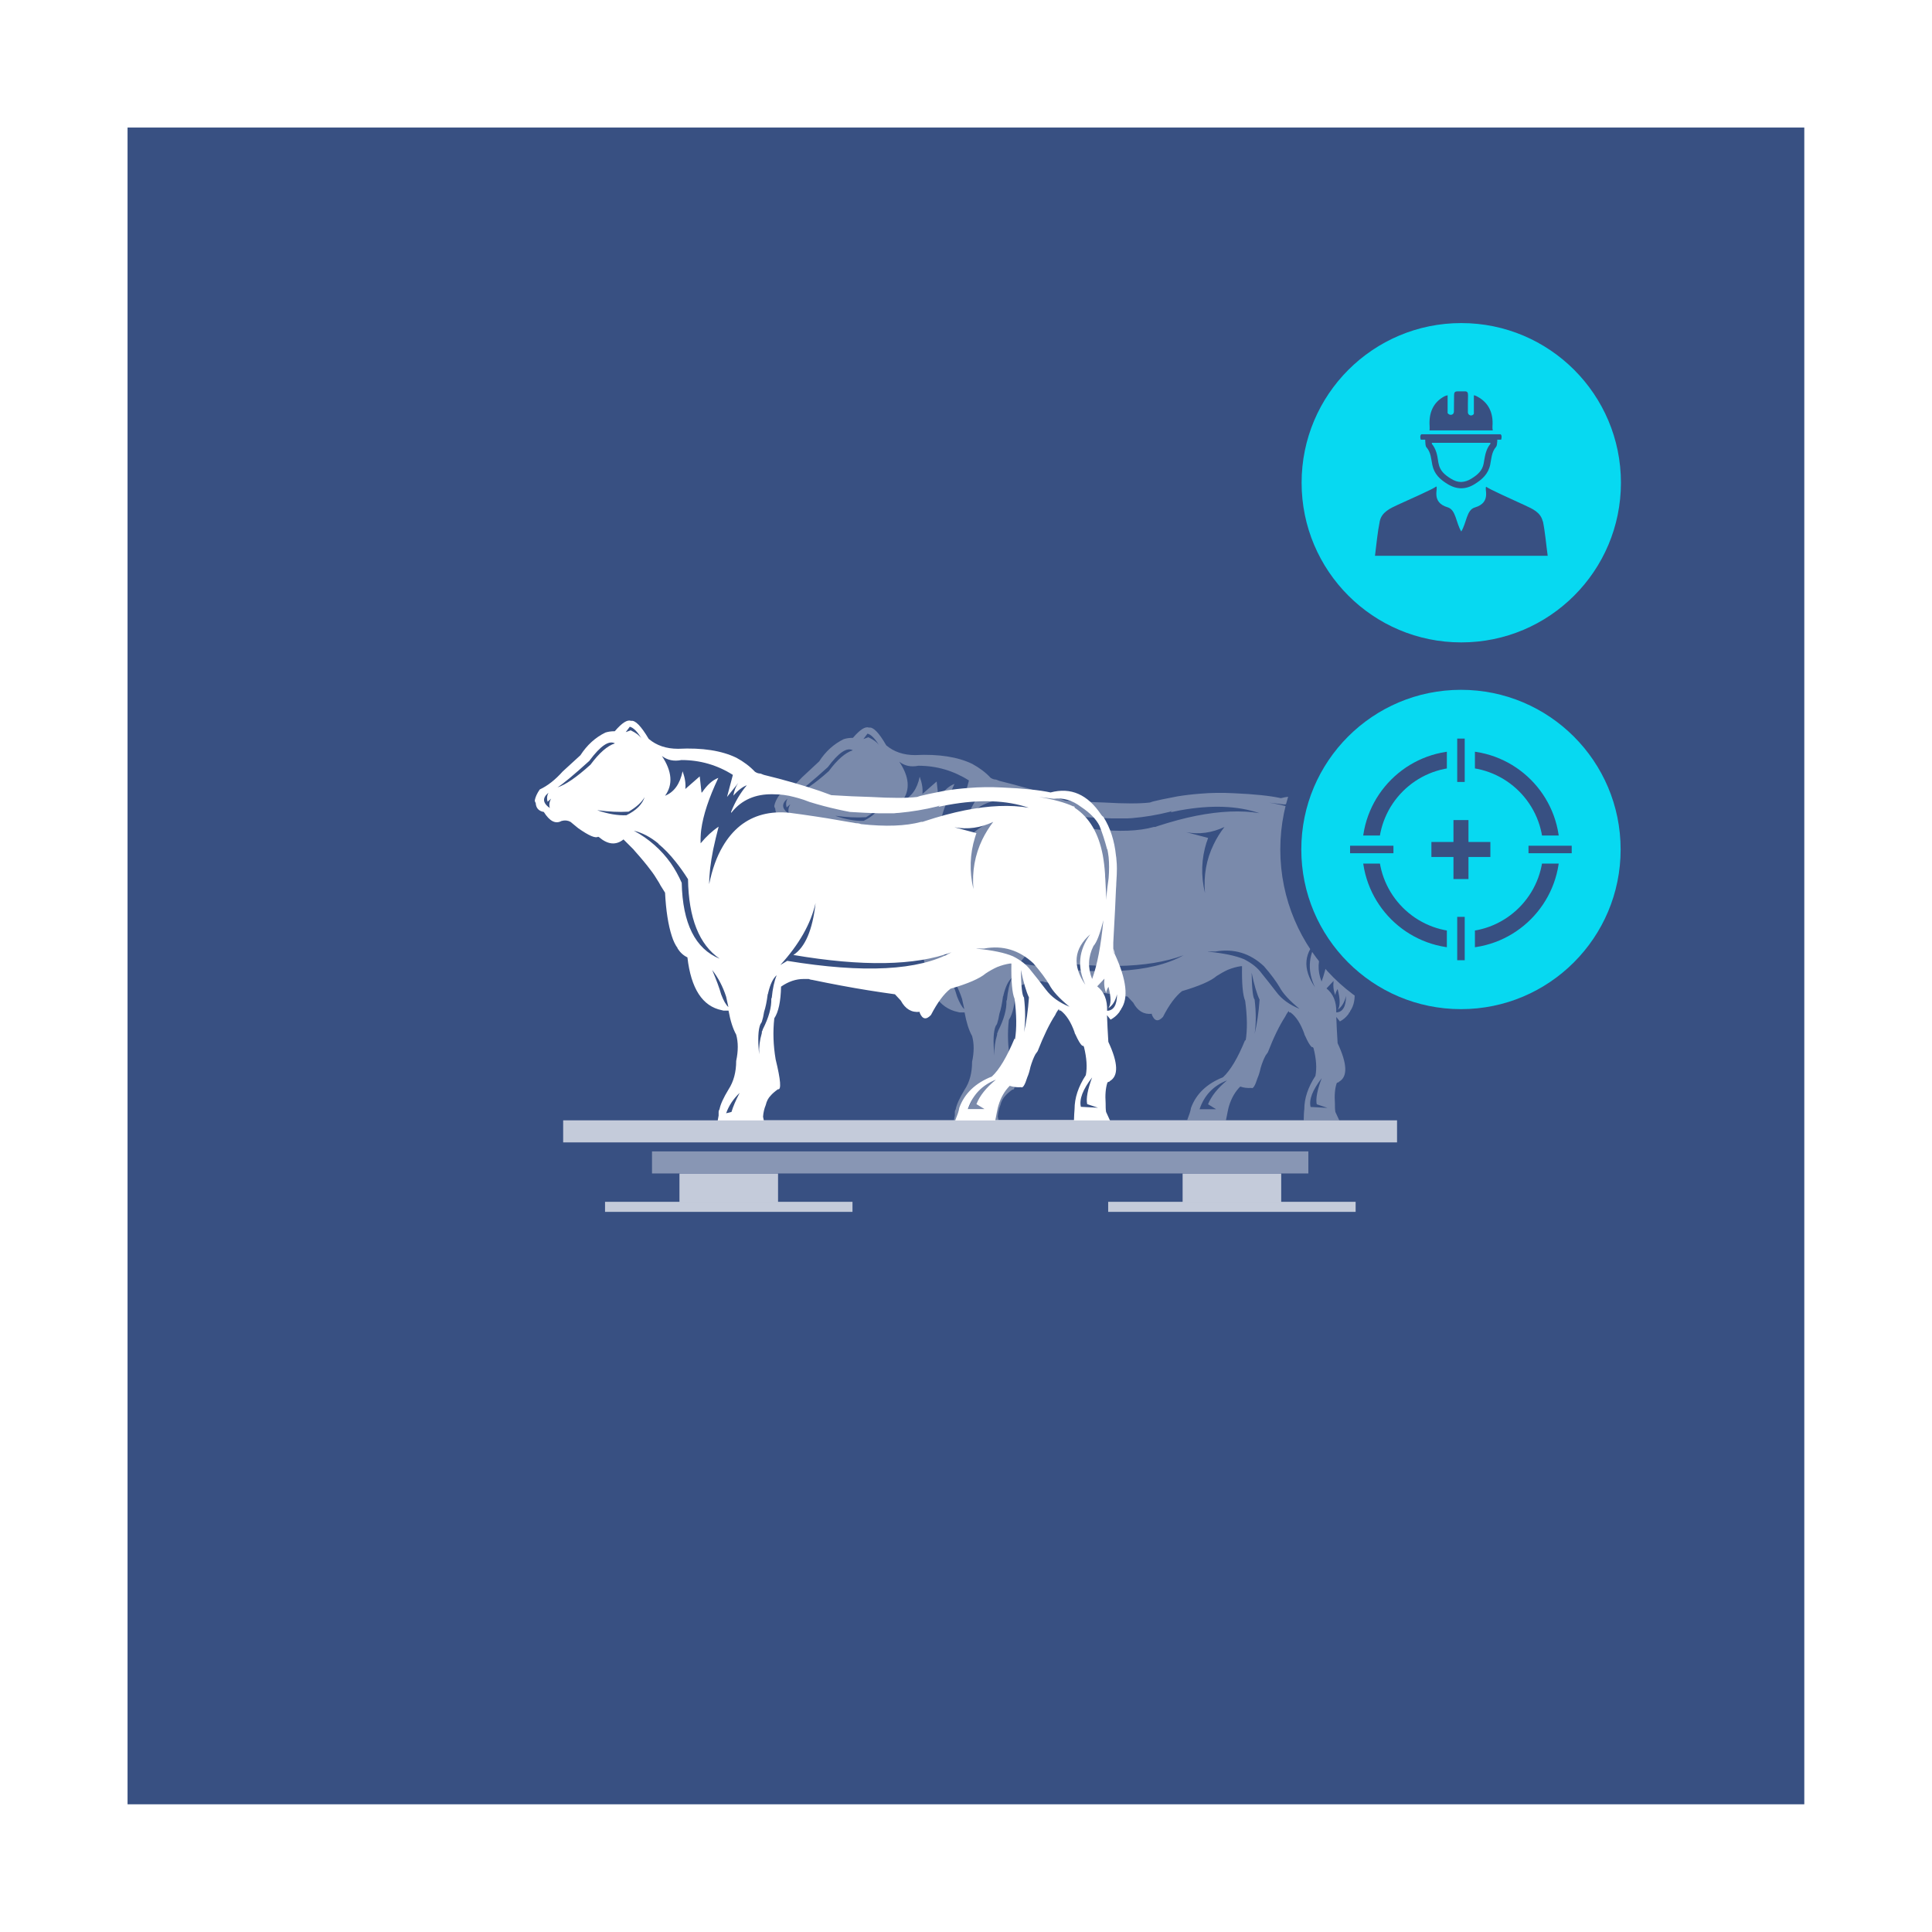
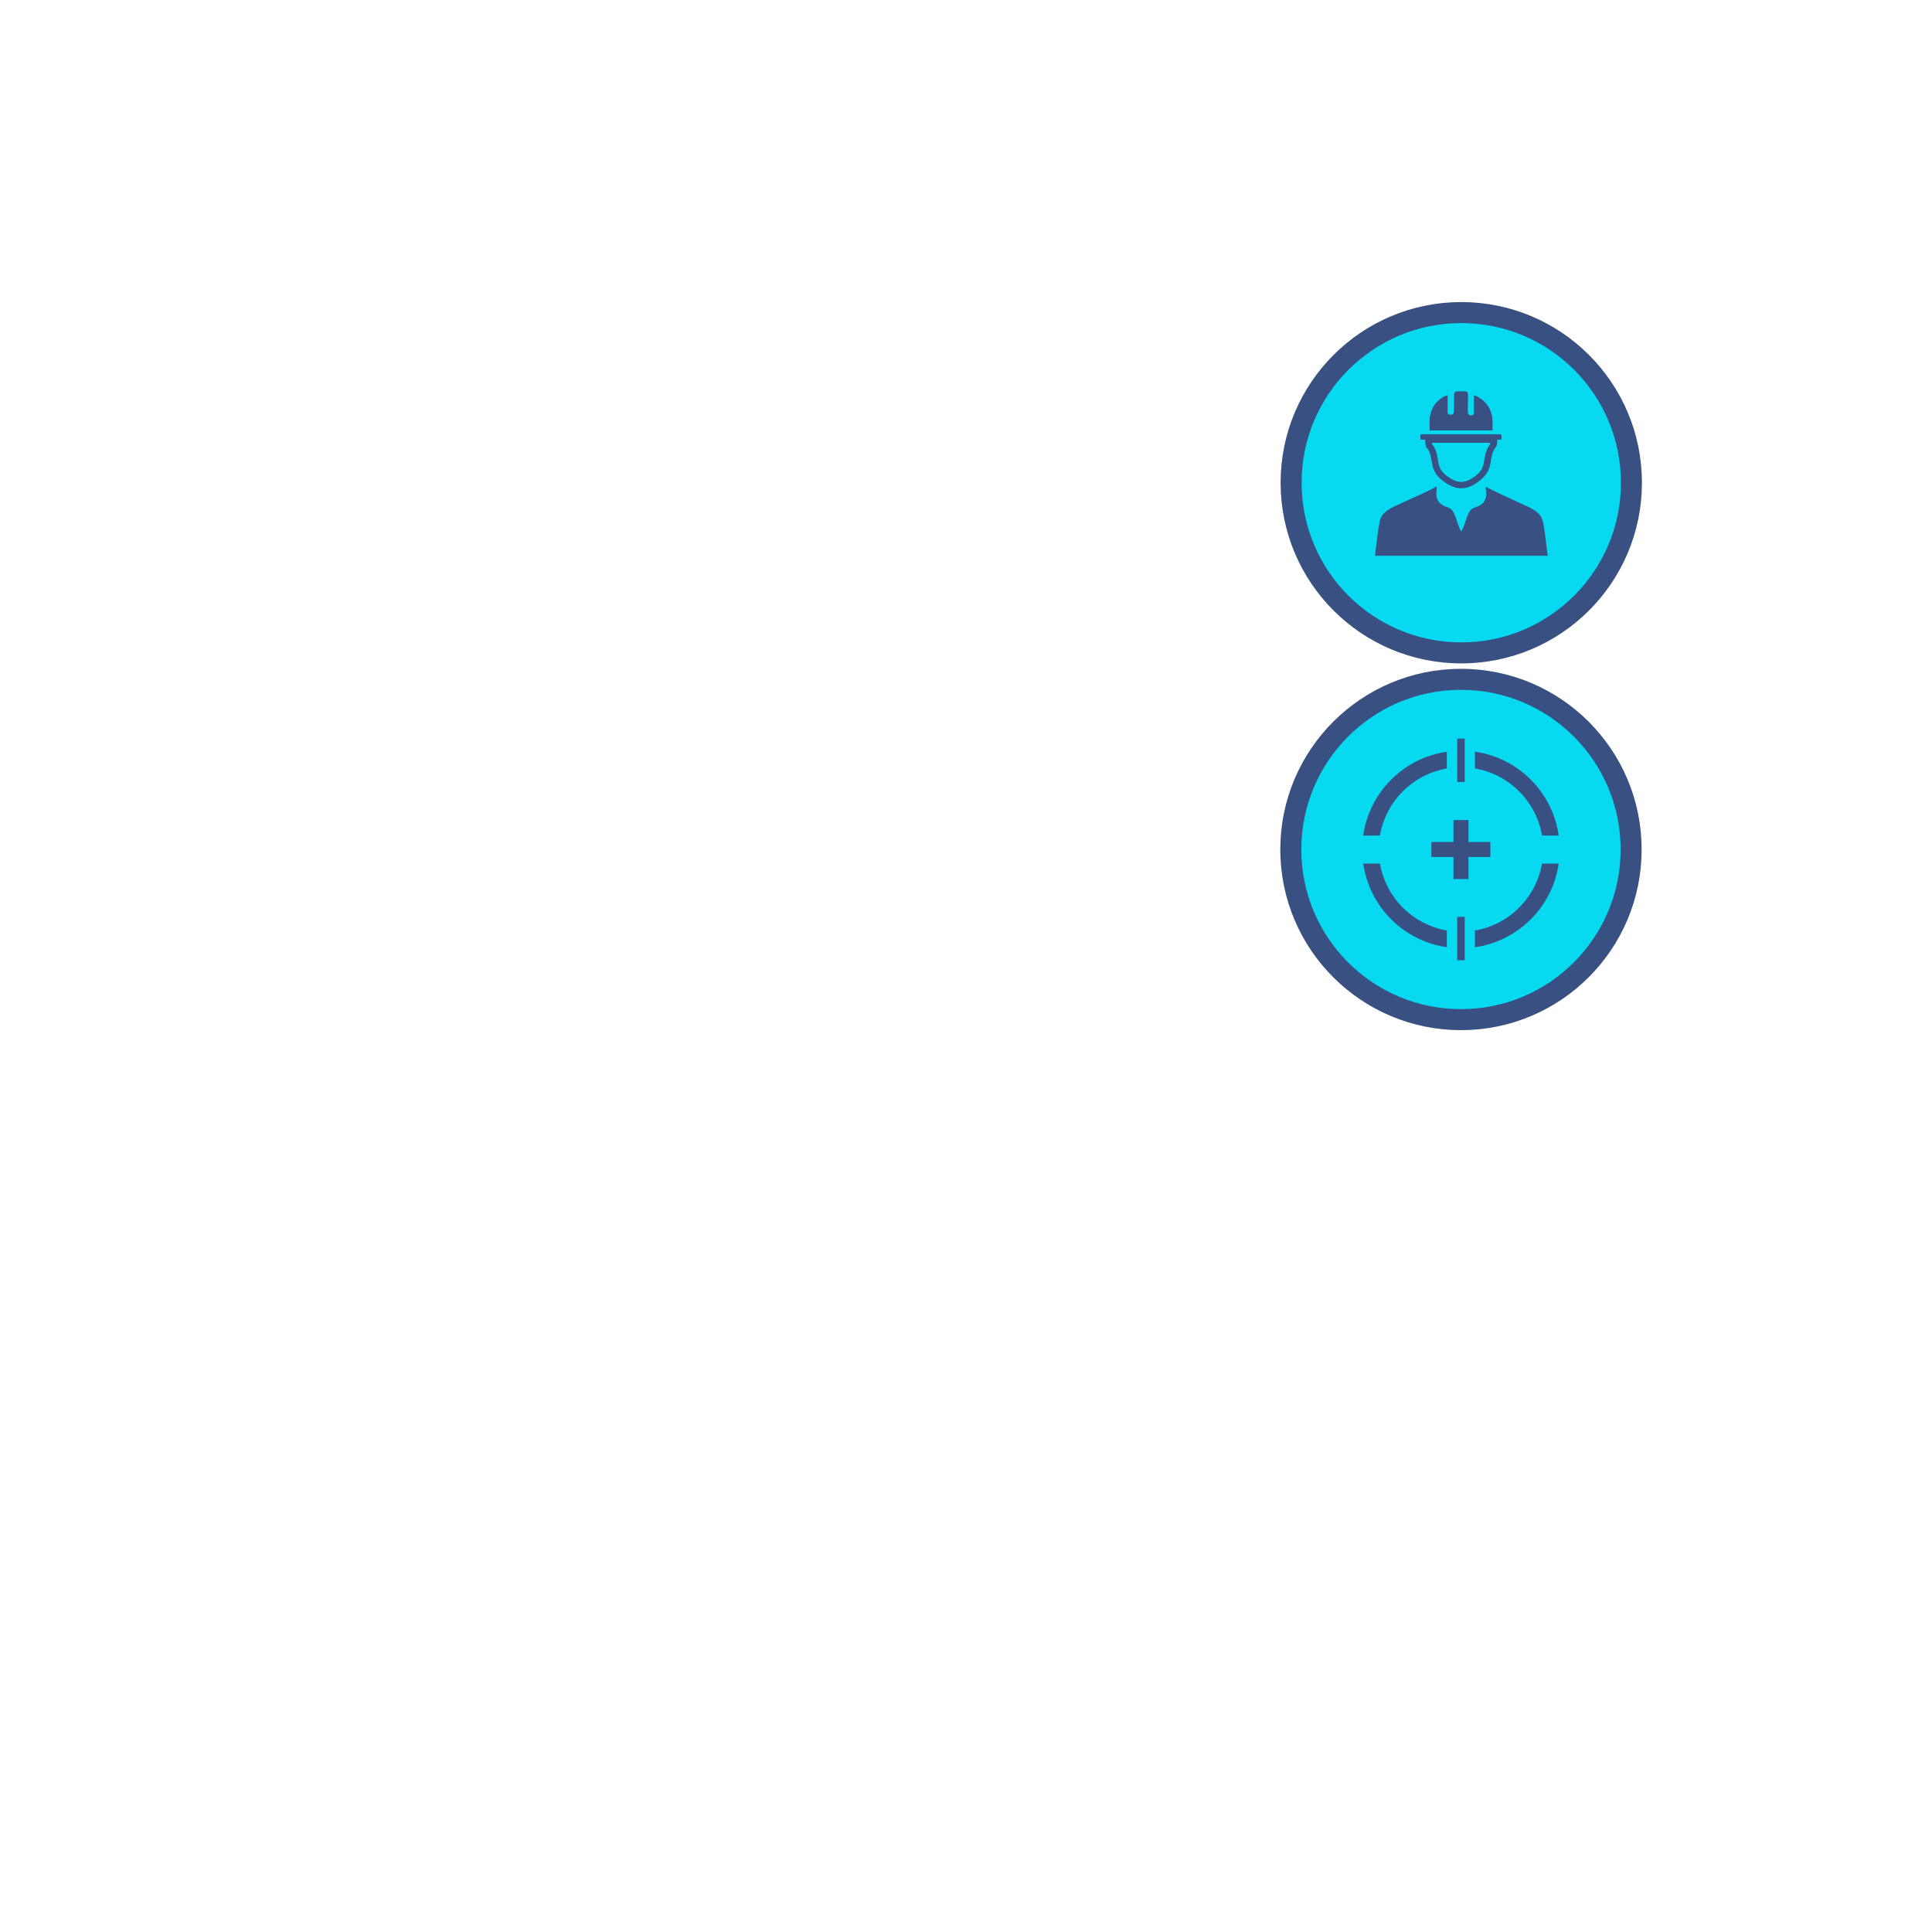
<svg xmlns="http://www.w3.org/2000/svg" id="Capa_2" data-name="Capa 2" viewBox="0 0 128.75 128.75">
  <rect x="0" y="0" width="128.75" height="128.75" fill="#808080" stroke="none" />
  <defs>
    <style>
      .cls-1 {
        opacity: .7;
      }

      .cls-1, .cls-2, .cls-3, .cls-4, .cls-5, .cls-6 {
        stroke-width: 0px;
      }

      .cls-1, .cls-2, .cls-3, .cls-6 {
        fill: #fff;
      }

      .cls-2 {
        opacity: .33;
      }

      .cls-3 {
        opacity: .4;
      }

      .cls-7 {
        stroke-width: .5px;
      }

      .cls-7, .cls-8, .cls-9, .cls-10 {
        stroke: #385082;
        stroke-miterlimit: 10;
      }

      .cls-7, .cls-8, .cls-9, .cls-10, .cls-5 {
        fill: #07d9f1;
      }

      .cls-9 {
        stroke-width: 1.1px;
      }

      .cls-10 {
        stroke-width: 1.4px;
      }

      .cls-4 {
        fill: #385082;
      }
    </style>
  </defs>
  <g id="Capa_1-2" data-name="Capa 1">
    <g>
      <rect class="cls-6" x="0" y="0" width="128.75" height="128.75" transform="translate(128.75 0) rotate(90)" />
-       <rect class="cls-4" x="8.5" y="8.5" width="111.74" height="111.74" />
    </g>
    <g>
      <rect class="cls-3" x="43.45" y="76.73" width="43.74" height="1.47" />
-       <path class="cls-6" d="M45.16,63.19c-.16-.22-.29-.49-.39-.81-.24-.74-.39-1.71-.45-2.89l-.3-.48c-.06-.12-.13-.24-.21-.36-.11-.19-.26-.42-.47-.69-.26-.35-.6-.76-1.02-1.23-.04-.04-.08-.09-.11-.13-.22-.22-.44-.44-.66-.66-.5.4-1.04.35-1.63-.15l-.06-.03c-.18.12-.62-.07-1.33-.57-.14-.12-.31-.26-.51-.42-.18-.1-.38-.12-.6-.06-.4.22-.79.02-1.18-.6-.34-.06-.52-.26-.54-.6-.04-.06-.06-.11-.06-.15v-.03c.04-.22.15-.46.33-.72.52-.24,1.03-.64,1.53-1.2l1.18-1.08c.44-.68.99-1.18,1.66-1.51.18-.06.39-.09.63-.09.48-.56.84-.79,1.08-.69.28-.06.67.34,1.18,1.2.52.44,1.17.66,1.96.66,1.61-.08,2.9.12,3.89.6.48.26.89.57,1.23.93.12.08.24.12.36.12.06.02.14.05.24.09.66.16,1.3.33,1.93.51.63.18,1.24.37,1.82.57.25.09.5.18.74.27.94.06,1.82.1,2.62.12,1.39.08,2.42.08,3.1,0l.09-.03s.05-.02.12-.04c.23-.06.78-.18,1.66-.35.5-.08,1.02-.14,1.57-.18.7-.06,1.45-.07,2.23-.03,1.41.06,2.48.17,3.22.33,1.35-.36,2.47.13,3.37,1.48.04.06.09.11.15.15.46.72.74,1.59.84,2.59.01.08.03.17.03.27.02.18.03.37.03.58,0,.22-.01.54-.04.97,0,.12-.01.25-.02.38-.02.58-.08,1.78-.18,3.58v.42c-.04.16-.01.27.09.33.8,1.73.94,2.96.42,3.7,0,.04-.02.07-.06.09-.02.06-.05.11-.09.15-.14.18-.32.33-.54.45l-.24-.3c.02.56.05,1.15.09,1.78.66,1.41.69,2.28.09,2.62v.03h-.03s-.08.02-.12.06c-.12.36-.16.82-.12,1.39,0,.2,0,.39.03.57l.26.57h-26.14l.06-.33v-.24c0-.06.02-.12.06-.18.06-.32.26-.76.6-1.32.34-.52.51-1.16.51-1.9.14-.66.14-1.24,0-1.75-.22-.4-.39-.93-.51-1.6h-.33c-.06-.02-.1-.03-.12-.03-1.29-.26-2.05-1.44-2.29-3.52-.26-.12-.48-.32-.66-.6ZM73.78,56.6c-.16-.6-.33-1.12-.51-1.57-.22-.44-.63-.86-1.23-1.26-.58-.44-1.19-.62-1.81-.54l-.99-.12c.96.16,1.73.37,2.29.63h.06s.03.05.03.09c.97.64,1.59,1.69,1.87,3.16.07.39.12.8.15,1.24,0,.13.01.25.02.37.03.51.05.97.07,1.38,0-.24.04-.68.13-1.31,0-.05.02-.11.02-.16.04-.5.04-.96,0-1.39-.02-.17-.05-.34-.08-.51M73.87,67.17c.18-.24.18-.71,0-1.41-.1.16-.15.3-.15.42-.12-.28-.16-.6-.12-.96l-.48.51c.46.36.68.9.66,1.63.44-.02.66-.39.66-1.11-.1.44-.29.75-.57.93M42.03,48.67c.34.16.58.34.72.54-.28-.46-.54-.72-.78-.78l-.27.36.33-.12M39.29,50.69c-1.06.96-1.78,1.56-2.14,1.78.52-.16,1.26-.66,2.2-1.51.58-.78,1.12-1.26,1.63-1.42-.4-.22-.96.16-1.69,1.14M46.79,52.8c.34-.5.7-.82,1.08-.96-.63,1.33-1.01,2.48-1.14,3.45-.04.32-.05.63-.04.91.38-.46.78-.83,1.2-1.11-.14.54-.26,1.04-.36,1.51-.18.9-.27,1.67-.27,2.32.2-.99.5-1.83.91-2.52.32-.55.7-1,1.14-1.36.9-.72,2.02-1.01,3.34-.87.47.06,1.03.14,1.7.24.24.04.5.08.77.12.68.12,1.33.23,1.93.33.12,0,.23.02.33.06,1.65.18,2.98.13,4.01-.15h.09s.1-.03.15-.05c.94-.31,1.83-.55,2.67-.72,1.61-.32,3.03-.38,4.26-.17-1.49-.51-3.29-.57-5.38-.19-.21.04-.43.08-.65.13l.09-.09-.15.06c-.85.21-1.7.35-2.55.43-.12,0-.23.02-.35.03h-.99c-.66-.02-1.31-.05-1.93-.09-.26-.05-.52-.1-.78-.16-.64-.14-1.29-.31-1.93-.51-.24-.1-.49-.18-.73-.25-.1-.03-.2-.05-.3-.08-.44-.12-.91-.18-1.42-.18-1.14-.02-2.05.37-2.71,1.18l-.06.06v-.06c.26-.66.61-1.26,1.05-1.78-.28.1-.58.33-.9.69.06-.34.17-.62.33-.84l-.75.93.39-1.47c-1.04-.66-2.19-.99-3.43-.99-.5.1-.93.01-1.3-.27.68,1.02.75,1.91.21,2.65.6-.24.99-.78,1.17-1.63.16.44.22.83.18,1.18l.96-.84.12,1.08M43.88,56.22c-.54-.45-1.09-.73-1.64-.86.51.27.96.59,1.37.95.41.36.77.76,1.09,1.21.28.4.52.84.73,1.31.06,2.71.9,4.4,2.53,5.06-1.37-.94-2.07-2.71-2.11-5.3-.27-.43-.55-.82-.83-1.17-.38-.48-.76-.87-1.15-1.19M42.97,53.1c-.2.36-.56.69-1.08.99-.66.04-1.33,0-2.02-.09h-.06c.7.24,1.34.35,1.93.33.66-.32,1.07-.73,1.23-1.24M64.98,55.79c-.35,1.12-.39,2.27-.11,3.46-.1-1.18.1-2.28.59-3.3.2-.41.44-.8.73-1.18-.84.4-1.71.52-2.59.36l1.47.39c-.03.09-.07.19-.09.28M65.07,63.22c1.06.1,1.88.27,2.44.51.52.26.92.58,1.2.96.28.34.61.76.99,1.26.36.48.88.86,1.57,1.14-.68-.56-1.13-1.05-1.35-1.48-.22-.38-.57-.85-1.05-1.41-.94-.88-2.04-1.22-3.28-.99h-.51M36.73,53.22l-.24.21c-.06-.22-.04-.42.06-.6-.42.34-.39.68.09,1.02-.06-.22-.03-.43.09-.63M68.24,66.47c.1.86.1,1.64,0,2.32.16-.68.27-1.46.33-2.32-.18-.38-.36-.99-.54-1.84.02,1.12.09,1.74.21,1.84M65.07,73.58c.22-.56.65-1.1,1.3-1.63-.92.36-1.55,1.01-1.87,1.96h1.11l-.54-.33M72.45,73.58c-.08-.38.03-.97.33-1.78-.62.8-.87,1.46-.75,1.96l1.14.06-.72-.24M52.45,64.03c5.12.84,8.77.65,10.96-.57-2.43.9-5.94.96-10.54.18.78-.5,1.28-1.66,1.48-3.46-.32,1.39-1.1,2.76-2.35,4.13l.45-.27M48.54,67.11l-.15-.69c-.22-.68-.53-1.27-.93-1.78.28.66.48,1.2.6,1.63.16.42.32.7.48.84M51.43,66.5c.06-.62.17-1.13.33-1.51-.24.2-.43.59-.57,1.18,0,.04-.01.07-.03.09-.06.48-.14.87-.24,1.17-.04.26-.09.48-.15.66l-.03.06s-.02.05-.06.09c-.16.36-.19,1.03-.09,2.02-.02-.48.04-.95.18-1.42v-.09s.06-.09.06-.15c.4-.78.59-1.47.57-2.05l.03-.06M48.75,74.09c.1-.34.28-.76.54-1.26-.42.4-.72.85-.9,1.36l.36-.09M72.33,65.63c-.56-1.18-.45-2.31.33-3.37-1.1.96-1.21,2.09-.33,3.37M72.78,65.24c.34-.92.59-2.23.75-3.92-.22.9-.44,1.48-.66,1.72-.36.72-.39,1.46-.09,2.2M74.2,63.37v-.15c-.04.16-.01.27.09.33-.04-.06-.07-.12-.09-.18ZM74.2,63.22c-.04.16-.01.27.09.33M71.57,74.66c0-.18.03-.66.04-.75,0-.74.25-1.5.75-2.26.1-.52.06-1.14-.12-1.87,0-.02-.02-.05-.06-.09h-.06c-.12-.1-.27-.35-.45-.75-.04-.06-.06-.11-.06-.15-.24-.68-.55-1.16-.93-1.45h-.09s0-.05-.03-.09c-.1.12-.18.25-.24.39-.38.58-.77,1.39-1.17,2.41l-.15.21c-.12.22-.23.5-.33.84-.06.28-.13.51-.21.69-.16.52-.3.74-.42.66-.26.02-.51-.01-.75-.09-.34.34-.59.77-.75,1.3-.05.13-.15.68-.21.99h5.26ZM63.66,74.66l.18-.48c.04-.12.07-.24.09-.36.34-.94,1.06-1.64,2.17-2.08.5-.46,1-1.31,1.51-2.53l.03.06c.12-.74.11-1.65-.03-2.71-.16-.38-.23-1.16-.21-2.35h-.09c-.28.04-.57.12-.87.24-.26.12-.51.26-.75.42-.4.34-1.18.68-2.35,1.02-.44.34-.87.92-1.3,1.75-.32.34-.57.29-.75-.15v-.06c-.54.06-.96-.19-1.26-.75l-.39-.42c-.58-.08-1.19-.17-1.81-.27-1.12-.18-2.36-.41-3.7-.69-.06,0-.14-.02-.24-.06h-.33c-.52,0-1.02.17-1.51.51-.02.98-.17,1.69-.45,2.11-.1.88-.07,1.8.09,2.74.34,1.39.39,2.05.15,1.99-.22.16-.38.3-.48.42-.16.16-.27.37-.33.63-.1.24-.16.5-.18.78l.05.24h12.78Z" />
+       <path class="cls-6" d="M45.16,63.19c-.16-.22-.29-.49-.39-.81-.24-.74-.39-1.71-.45-2.89l-.3-.48c-.06-.12-.13-.24-.21-.36-.11-.19-.26-.42-.47-.69-.26-.35-.6-.76-1.02-1.23-.04-.04-.08-.09-.11-.13-.22-.22-.44-.44-.66-.66-.5.4-1.04.35-1.63-.15l-.06-.03c-.18.12-.62-.07-1.33-.57-.14-.12-.31-.26-.51-.42-.18-.1-.38-.12-.6-.06-.4.22-.79.02-1.18-.6-.34-.06-.52-.26-.54-.6-.04-.06-.06-.11-.06-.15v-.03c.04-.22.15-.46.33-.72.52-.24,1.03-.64,1.53-1.2l1.18-1.08c.44-.68.99-1.18,1.66-1.51.18-.06.39-.09.63-.09.48-.56.84-.79,1.08-.69.28-.06.67.34,1.18,1.2.52.44,1.17.66,1.96.66,1.61-.08,2.9.12,3.89.6.48.26.89.57,1.23.93.12.08.24.12.36.12.06.02.14.05.24.09.66.16,1.3.33,1.93.51.63.18,1.24.37,1.82.57.25.09.5.18.74.27.94.06,1.82.1,2.62.12,1.39.08,2.42.08,3.1,0l.09-.03s.05-.02.12-.04c.23-.06.78-.18,1.66-.35.5-.08,1.02-.14,1.57-.18.7-.06,1.45-.07,2.23-.03,1.41.06,2.48.17,3.22.33,1.35-.36,2.47.13,3.37,1.48.04.06.09.11.15.15.46.72.74,1.59.84,2.59.01.08.03.17.03.27.02.18.03.37.03.58,0,.22-.01.54-.04.97,0,.12-.01.25-.02.38-.02.58-.08,1.78-.18,3.58v.42c-.04.16-.01.27.09.33.8,1.73.94,2.96.42,3.7,0,.04-.02.07-.06.09-.02.06-.05.11-.09.15-.14.18-.32.33-.54.45l-.24-.3c.02.56.05,1.15.09,1.78.66,1.41.69,2.28.09,2.62v.03h-.03s-.08.02-.12.06c-.12.36-.16.82-.12,1.39,0,.2,0,.39.03.57l.26.57h-26.14l.06-.33v-.24c0-.06.02-.12.06-.18.06-.32.26-.76.6-1.32.34-.52.51-1.16.51-1.9.14-.66.14-1.24,0-1.75-.22-.4-.39-.93-.51-1.6h-.33c-.06-.02-.1-.03-.12-.03-1.29-.26-2.05-1.44-2.29-3.52-.26-.12-.48-.32-.66-.6ZM73.78,56.6c-.16-.6-.33-1.12-.51-1.57-.22-.44-.63-.86-1.23-1.26-.58-.44-1.19-.62-1.81-.54l-.99-.12c.96.16,1.73.37,2.29.63h.06s.03.05.03.09c.97.64,1.59,1.69,1.87,3.16.07.39.12.8.15,1.24,0,.13.01.25.02.37.03.51.05.97.07,1.38,0-.24.04-.68.13-1.31,0-.05.02-.11.02-.16.04-.5.04-.96,0-1.39-.02-.17-.05-.34-.08-.51M73.87,67.17c.18-.24.18-.71,0-1.41-.1.16-.15.3-.15.42-.12-.28-.16-.6-.12-.96l-.48.51c.46.36.68.9.66,1.63.44-.02.66-.39.66-1.11-.1.44-.29.75-.57.93M42.03,48.67c.34.16.58.34.72.54-.28-.46-.54-.72-.78-.78M39.29,50.69c-1.06.96-1.78,1.56-2.14,1.78.52-.16,1.26-.66,2.2-1.51.58-.78,1.12-1.26,1.63-1.42-.4-.22-.96.16-1.69,1.14M46.79,52.8c.34-.5.7-.82,1.08-.96-.63,1.33-1.01,2.48-1.14,3.45-.04.32-.05.63-.04.91.38-.46.78-.83,1.2-1.11-.14.54-.26,1.04-.36,1.51-.18.9-.27,1.67-.27,2.32.2-.99.5-1.83.91-2.52.32-.55.7-1,1.14-1.36.9-.72,2.02-1.01,3.34-.87.47.06,1.03.14,1.7.24.24.04.5.08.77.12.68.12,1.33.23,1.93.33.12,0,.23.02.33.06,1.65.18,2.98.13,4.01-.15h.09s.1-.03.15-.05c.94-.31,1.83-.55,2.67-.72,1.61-.32,3.03-.38,4.26-.17-1.49-.51-3.29-.57-5.38-.19-.21.04-.43.08-.65.13l.09-.09-.15.06c-.85.21-1.7.35-2.55.43-.12,0-.23.02-.35.03h-.99c-.66-.02-1.31-.05-1.93-.09-.26-.05-.52-.1-.78-.16-.64-.14-1.29-.31-1.93-.51-.24-.1-.49-.18-.73-.25-.1-.03-.2-.05-.3-.08-.44-.12-.91-.18-1.42-.18-1.14-.02-2.05.37-2.71,1.18l-.06.06v-.06c.26-.66.61-1.26,1.05-1.78-.28.1-.58.33-.9.69.06-.34.17-.62.33-.84l-.75.93.39-1.47c-1.04-.66-2.19-.99-3.43-.99-.5.1-.93.01-1.3-.27.68,1.02.75,1.91.21,2.65.6-.24.99-.78,1.17-1.63.16.44.22.83.18,1.18l.96-.84.12,1.08M43.88,56.22c-.54-.45-1.09-.73-1.64-.86.51.27.96.59,1.37.95.41.36.77.76,1.09,1.21.28.4.52.84.73,1.31.06,2.71.9,4.4,2.53,5.06-1.37-.94-2.07-2.71-2.11-5.3-.27-.43-.55-.82-.83-1.17-.38-.48-.76-.87-1.15-1.19M42.97,53.1c-.2.36-.56.69-1.08.99-.66.04-1.33,0-2.02-.09h-.06c.7.24,1.34.35,1.93.33.66-.32,1.07-.73,1.23-1.24M64.98,55.79c-.35,1.12-.39,2.27-.11,3.46-.1-1.18.1-2.28.59-3.3.2-.41.44-.8.73-1.18-.84.4-1.71.52-2.59.36l1.47.39c-.03.09-.07.19-.09.28M65.07,63.22c1.06.1,1.88.27,2.44.51.52.26.92.58,1.2.96.28.34.61.76.99,1.26.36.48.88.86,1.57,1.14-.68-.56-1.13-1.05-1.35-1.48-.22-.38-.57-.85-1.05-1.41-.94-.88-2.04-1.22-3.28-.99h-.51M36.73,53.22l-.24.21c-.06-.22-.04-.42.06-.6-.42.34-.39.68.09,1.02-.06-.22-.03-.43.09-.63M68.24,66.47c.1.86.1,1.64,0,2.32.16-.68.27-1.46.33-2.32-.18-.38-.36-.99-.54-1.84.02,1.12.09,1.74.21,1.84M65.07,73.58c.22-.56.65-1.1,1.3-1.63-.92.36-1.55,1.01-1.87,1.96h1.11l-.54-.33M72.45,73.58c-.08-.38.03-.97.33-1.78-.62.8-.87,1.46-.75,1.96l1.14.06-.72-.24M52.45,64.03c5.12.84,8.77.65,10.96-.57-2.43.9-5.94.96-10.54.18.78-.5,1.28-1.66,1.48-3.46-.32,1.39-1.1,2.76-2.35,4.13l.45-.27M48.54,67.11l-.15-.69c-.22-.68-.53-1.27-.93-1.78.28.66.48,1.2.6,1.63.16.42.32.7.48.84M51.43,66.5c.06-.62.17-1.13.33-1.51-.24.2-.43.59-.57,1.18,0,.04-.01.07-.03.09-.06.48-.14.87-.24,1.17-.04.26-.09.48-.15.66l-.03.06s-.02.05-.06.09c-.16.36-.19,1.03-.09,2.02-.02-.48.04-.95.18-1.42v-.09s.06-.09.06-.15c.4-.78.59-1.47.57-2.05l.03-.06M48.75,74.09c.1-.34.28-.76.54-1.26-.42.4-.72.85-.9,1.36l.36-.09M72.33,65.63c-.56-1.18-.45-2.31.33-3.37-1.1.96-1.21,2.09-.33,3.37M72.78,65.24c.34-.92.59-2.23.75-3.92-.22.9-.44,1.48-.66,1.72-.36.72-.39,1.46-.09,2.2M74.2,63.37v-.15c-.04.16-.01.27.09.33-.04-.06-.07-.12-.09-.18ZM74.2,63.22c-.04.16-.01.27.09.33M71.57,74.66c0-.18.03-.66.04-.75,0-.74.25-1.5.75-2.26.1-.52.06-1.14-.12-1.87,0-.02-.02-.05-.06-.09h-.06c-.12-.1-.27-.35-.45-.75-.04-.06-.06-.11-.06-.15-.24-.68-.55-1.16-.93-1.45h-.09s0-.05-.03-.09c-.1.12-.18.25-.24.39-.38.58-.77,1.39-1.17,2.41l-.15.21c-.12.22-.23.5-.33.84-.06.28-.13.51-.21.69-.16.52-.3.74-.42.66-.26.02-.51-.01-.75-.09-.34.34-.59.77-.75,1.3-.05.13-.15.68-.21.99h5.26ZM63.66,74.66l.18-.48c.04-.12.07-.24.09-.36.34-.94,1.06-1.64,2.17-2.08.5-.46,1-1.31,1.51-2.53l.03.06c.12-.74.11-1.65-.03-2.71-.16-.38-.23-1.16-.21-2.35h-.09c-.28.04-.57.12-.87.24-.26.12-.51.26-.75.42-.4.34-1.18.68-2.35,1.02-.44.34-.87.92-1.3,1.75-.32.34-.57.29-.75-.15v-.06c-.54.06-.96-.19-1.26-.75l-.39-.42c-.58-.08-1.19-.17-1.81-.27-1.12-.18-2.36-.41-3.7-.69-.06,0-.14-.02-.24-.06h-.33c-.52,0-1.02.17-1.51.51-.02.98-.17,1.69-.45,2.11-.1.88-.07,1.8.09,2.74.34,1.39.39,2.05.15,1.99-.22.16-.38.3-.48.42-.16.16-.27.37-.33.63-.1.24-.16.5-.18.78l.05.24h12.78Z" />
      <path class="cls-2" d="M60.94,63.4c-.16-.22-.29-.48-.38-.8-.24-.73-.38-1.68-.44-2.84l-.3-.47c-.06-.12-.13-.24-.21-.35-.11-.19-.26-.41-.46-.68-.26-.34-.59-.74-1-1.21-.04-.04-.07-.08-.11-.13-.22-.22-.43-.43-.65-.65-.49.39-1.03.35-1.6-.15l-.06-.03c-.18.12-.61-.07-1.3-.56-.14-.12-.31-.26-.5-.41-.18-.1-.37-.12-.59-.06-.39.22-.78.02-1.15-.59-.34-.06-.51-.26-.53-.59-.04-.06-.06-.11-.06-.15v-.03c.04-.22.15-.45.33-.71.51-.24,1.01-.63,1.51-1.18l1.15-1.07c.43-.67.98-1.16,1.63-1.48.18-.06.38-.09.62-.09.47-.55.83-.78,1.07-.68.28-.06.66.33,1.15,1.18.51.43,1.15.65,1.92.65,1.58-.08,2.85.12,3.82.59.47.26.88.56,1.21.92.12.08.24.12.36.12.06.02.14.05.24.09.65.16,1.28.33,1.89.5.62.18,1.21.37,1.78.56.25.09.49.17.73.26.93.06,1.79.1,2.57.12,1.36.08,2.38.08,3.05,0l.09-.03s.05-.02.12-.04c.23-.06.77-.18,1.63-.34.49-.08,1.01-.14,1.54-.18.69-.06,1.42-.07,2.19-.03,1.38.06,2.44.17,3.16.33,1.32-.35,2.43.13,3.31,1.45.04.06.09.11.15.15.45.71.73,1.56.83,2.54.01.08.02.17.03.26.02.17.03.36.03.57,0,.22-.01.54-.04.96,0,.12-.01.24-.02.37-.02.57-.08,1.75-.18,3.52v.41c-.04.16-.01.27.09.33.79,1.7.93,2.91.41,3.64,0,.04-.02.07-.06.09-.02.06-.05.11-.09.15-.14.18-.32.33-.53.44l-.24-.3c.02.55.05,1.13.09,1.75.65,1.38.68,2.24.09,2.57v.03h-.03s-.08.02-.12.06c-.12.35-.16.81-.12,1.36,0,.2,0,.38.03.56l.26.56h-25.68l.06-.32v-.24c0-.06.02-.12.06-.18.06-.32.26-.75.59-1.3.34-.51.5-1.13.5-1.86.14-.65.14-1.22,0-1.72-.22-.39-.38-.92-.5-1.57h-.33c-.06-.02-.1-.03-.12-.03-1.26-.26-2.01-1.41-2.25-3.46-.26-.12-.47-.32-.65-.59ZM89.05,56.92c-.16-.59-.33-1.1-.5-1.54-.22-.43-.62-.85-1.21-1.24-.57-.43-1.16-.61-1.78-.53l-.98-.12c.95.16,1.7.37,2.25.62h.06s.03.05.03.09c.95.62,1.57,1.66,1.84,3.1.07.38.12.79.14,1.22,0,.12.01.25.02.36.03.5.05.95.07,1.35,0-.24.04-.67.13-1.29,0-.05.01-.1.02-.16.04-.49.04-.94,0-1.37-.02-.17-.05-.34-.08-.5M89.14,67.3c.18-.24.18-.7,0-1.39-.1.16-.15.3-.15.41-.12-.28-.16-.59-.12-.95l-.47.5c.45.36.67.89.65,1.6.43-.02.65-.39.65-1.1-.1.43-.29.74-.56.92M57.87,49.13c.34.16.57.33.71.53-.28-.45-.53-.71-.77-.77l-.27.36.33-.12M55.17,51.12c-1.05.95-1.75,1.53-2.1,1.75.51-.16,1.23-.65,2.16-1.48.57-.77,1.1-1.23,1.6-1.39-.39-.22-.95.16-1.66,1.12M62.54,53.19c.34-.49.69-.81,1.07-.95-.62,1.3-.99,2.43-1.11,3.39-.04.32-.05.62-.04.9.37-.45.77-.82,1.18-1.1-.14.53-.26,1.02-.35,1.48-.18.88-.27,1.64-.27,2.28.2-.97.5-1.8.89-2.48.31-.54.69-.98,1.12-1.34.89-.71,1.98-1,3.28-.86.46.06,1.02.14,1.67.24.24.04.49.08.76.12.67.12,1.3.23,1.89.33.12,0,.23.02.33.06,1.62.18,2.93.13,3.93-.15h.09s.1-.03.14-.05c.92-.3,1.8-.54,2.62-.7,1.58-.31,2.98-.37,4.19-.17-1.47-.5-3.23-.56-5.28-.19-.21.04-.42.08-.64.13l.09-.09-.15.06c-.83.21-1.67.35-2.5.42-.11,0-.23.02-.34.02h-.98c-.65-.02-1.28-.05-1.89-.09-.26-.05-.51-.1-.77-.15-.63-.14-1.26-.3-1.89-.5-.24-.1-.48-.18-.72-.25-.1-.03-.19-.05-.29-.08-.43-.12-.9-.18-1.39-.18-1.12-.02-2.01.37-2.66,1.15l-.06.06v-.06c.26-.65.6-1.23,1.03-1.75-.28.1-.57.32-.89.68.06-.34.17-.61.33-.83l-.74.92.38-1.45c-1.03-.65-2.15-.98-3.37-.98-.49.1-.92.01-1.27-.27.67,1.01.74,1.87.21,2.6.59-.24.98-.77,1.15-1.6.16.43.22.82.18,1.15l.95-.83.12,1.07M59.68,56.55c-.53-.44-1.07-.72-1.61-.84.5.27.95.58,1.35.93.4.35.76.75,1.07,1.19.28.39.52.82.72,1.29.06,2.66.89,4.32,2.48,4.97-1.34-.93-2.03-2.66-2.07-5.21-.27-.43-.54-.81-.81-1.15-.37-.47-.75-.86-1.13-1.17M58.78,53.48c-.2.36-.55.68-1.07.98-.65.04-1.31,0-1.98-.09h-.06c.69.24,1.32.35,1.89.33.65-.32,1.05-.72,1.21-1.21M80.41,56.12c-.35,1.1-.39,2.23-.11,3.39-.1-1.16.09-2.24.58-3.24.19-.4.43-.79.72-1.16-.83.39-1.68.51-2.54.35l1.45.38c-.03.09-.06.18-.09.27M80.5,63.42c1.05.1,1.84.27,2.4.5.51.26.91.57,1.18.95.28.34.6.75.98,1.24.35.47.87.85,1.54,1.12-.67-.55-1.11-1.03-1.33-1.45-.22-.37-.56-.84-1.04-1.39-.93-.87-2-1.19-3.23-.98h-.5M52.66,53.6l-.24.21c-.06-.22-.04-.41.06-.59-.41.34-.39.67.09,1.01-.06-.22-.03-.42.09-.62M83.61,66.62c.1.85.1,1.61,0,2.28.16-.67.27-1.43.33-2.28-.18-.37-.36-.98-.53-1.8.02,1.1.09,1.71.21,1.8M80.5,73.6c.22-.55.64-1.08,1.27-1.6-.91.35-1.52,1-1.83,1.92h1.1l-.53-.33M87.75,73.6c-.08-.37.03-.96.33-1.75-.61.79-.86,1.43-.74,1.92l1.12.06-.71-.24M68.1,64.22c5.03.83,8.62.64,10.77-.56-2.39.89-5.84.95-10.35.18.77-.49,1.25-1.63,1.45-3.4-.32,1.36-1.08,2.71-2.31,4.05l.44-.27M64.26,67.24l-.15-.68c-.22-.67-.52-1.25-.92-1.75.28.65.47,1.18.59,1.6.16.41.32.69.47.83M67.1,66.65c.06-.61.17-1.11.33-1.48-.24.2-.42.58-.56,1.15,0,.04-.01.07-.03.09-.06.47-.14.86-.24,1.15-.04.26-.09.47-.15.65l-.03.06s-.02.05-.06.09c-.16.35-.19,1.02-.09,1.98-.02-.47.04-.94.18-1.39v-.09s.06-.09.06-.15c.39-.77.58-1.44.56-2.01l.03-.06M64.46,74.1c.1-.34.28-.75.53-1.24-.41.39-.71.84-.89,1.33l.36-.09M87.63,65.79c-.55-1.16-.44-2.27.33-3.31-1.08.95-1.19,2.05-.33,3.31M88.07,65.41c.34-.91.58-2.19.74-3.85-.22.89-.43,1.45-.65,1.69-.35.71-.38,1.43-.09,2.16M89.46,63.57v-.15c-.04.16-.01.27.09.33-.04-.06-.07-.12-.09-.18ZM89.46,63.42c-.04.16-.01.27.09.33M86.88,74.66c0-.18.02-.65.04-.74,0-.73.25-1.47.74-2.22.1-.51.06-1.12-.12-1.83,0-.02-.02-.05-.06-.09h-.06c-.12-.1-.27-.35-.44-.74-.04-.06-.06-.11-.06-.15-.24-.67-.54-1.14-.92-1.42h-.09s0-.05-.03-.09c-.1.12-.18.25-.24.38-.37.57-.76,1.36-1.15,2.37l-.15.21c-.12.22-.23.49-.33.83-.06.28-.13.5-.21.68-.16.51-.3.73-.41.65-.26.02-.5-.01-.74-.09-.34.34-.58.76-.74,1.27-.05.13-.15.67-.21.97h5.16ZM79.11,74.66l.17-.47c.04-.12.07-.24.09-.36.34-.93,1.05-1.61,2.13-2.04.49-.45.99-1.28,1.48-2.49l.03.06c.12-.73.11-1.62-.03-2.66-.16-.37-.23-1.14-.21-2.31h-.09c-.28.04-.56.12-.86.24-.26.12-.5.26-.74.41-.39.34-1.16.67-2.31,1.01-.43.34-.86.91-1.27,1.72-.32.34-.56.29-.74-.15v-.06c-.53.06-.95-.19-1.24-.74l-.38-.41c-.57-.08-1.16-.17-1.78-.27-1.1-.18-2.32-.4-3.64-.68-.06,0-.14-.02-.24-.06h-.33c-.51,0-1.01.17-1.48.5-.02.97-.17,1.66-.44,2.07-.1.87-.07,1.76.09,2.69.34,1.36.38,2.01.15,1.95-.22.16-.38.3-.47.41-.16.16-.27.36-.33.62-.1.24-.16.49-.18.77l.05.23h12.56Z" />
      <g>
-         <rect class="cls-1" x="45.28" y="78.21" width="6.57" height="1.89" />
        <rect class="cls-1" x="40.32" y="80.09" width="16.49" height=".67" />
      </g>
      <g>
-         <rect class="cls-1" x="78.81" y="78.21" width="6.57" height="1.89" />
        <rect class="cls-1" x="73.85" y="80.09" width="16.49" height=".67" />
      </g>
      <rect class="cls-1" x="37.53" y="74.66" width="55.57" height="1.47" />
    </g>
    <g>
      <circle class="cls-10" cx="97.36" cy="56.61" r="11.34" />
      <circle class="cls-9" cx="97.36" cy="56.61" r="6.03" />
      <polygon class="cls-5" points="104.87 55.68 98.29 55.68 98.29 49.1 96.42 49.1 96.42 55.68 89.84 55.68 89.84 57.55 96.42 57.55 96.42 64.13 98.29 64.13 98.29 57.55 104.87 57.55 104.87 55.68" />
      <line class="cls-7" x1="97.36" y1="49.22" x2="97.36" y2="52.11" />
      <line class="cls-7" x1="97.36" y1="61.1" x2="97.36" y2="63.99" />
-       <line class="cls-7" x1="104.74" y1="56.61" x2="101.86" y2="56.61" />
-       <line class="cls-7" x1="92.86" y1="56.61" x2="89.97" y2="56.61" />
      <g>
        <line class="cls-8" x1="97.36" y1="54.65" x2="97.36" y2="58.58" />
        <line class="cls-8" x1="99.32" y1="56.61" x2="95.39" y2="56.61" />
      </g>
    </g>
    <g>
      <circle class="cls-10" cx="97.38" cy="32.17" r="11.34" />
      <path class="cls-4" d="M102.81,34.75c-.13-.61-.7-.85-1.2-1.08-.73-.34-2.44-1.1-2.56-1.23-.18.07.39,1.04-.77,1.38-.55.16-.54,1.01-.9,1.6-.36-.59-.35-1.44-.9-1.61-1.16-.34-.6-1.32-.77-1.39-.12.13-1.83.89-2.56,1.22-.49.23-1.07.48-1.2,1.09-.15.74-.22,1.51-.32,2.31h11.51c-.11-.8-.17-1.57-.32-2.31ZM99.48,28.68c-.02-.07-.03-.19-.02-.29.06-.86-.25-1.55-.99-1.95-.06-.03-.11-.07-.25-.1v1.24c-.12.19-.4.11-.4-.11,0-.4,0-.85.01-1.12,0-.19-.04-.28-.23-.27-.09,0-.15,0-.22,0-.07,0-.15,0-.24,0-.2,0-.24.08-.24.27,0,.26-.01.69-.01,1.08,0,.22-.27.3-.42.1v-1.19c-.15.04-.17.05-.23.08-.74.4-1.03,1.11-.97,1.97,0,.1.01.22-.01.29h4.22ZM94.98,29.33s0,.05,0,.09c.02.14,0,.31.09.4.29.34.3.76.38,1.16.13.63.53.98,1.02,1.28.31.19.62.28.91.28.29,0,.6-.09.91-.29.48-.3.89-.66,1.02-1.29.08-.4.09-.83.38-1.17.08-.09.07-.24.09-.39,0-.05,0-.1,0-.1h.26c.04-.15.05-.29-.04-.36h-5.28c-.09.07-.08.22-.04.36h.29ZM96.18,29.51c.2,0,.39,0,.59,0,.2,0,.4,0,.6,0,.2,0,.4,0,.6,0,.2,0,.4,0,.59,0,.29,0,.53,0,.76,0,0,.02,0,.05,0,.07-.29.35-.35.76-.41,1.09-.01.08-.03.16-.04.23-.09.46-.38.73-.82,1-.22.14-.45.21-.68.22-.23,0-.46-.08-.68-.22-.44-.27-.73-.54-.82-1-.02-.07-.03-.15-.04-.23-.05-.33-.12-.74-.41-1.09,0-.02,0-.04,0-.07.23,0,.47,0,.76,0Z" />
    </g>
  </g>
</svg>